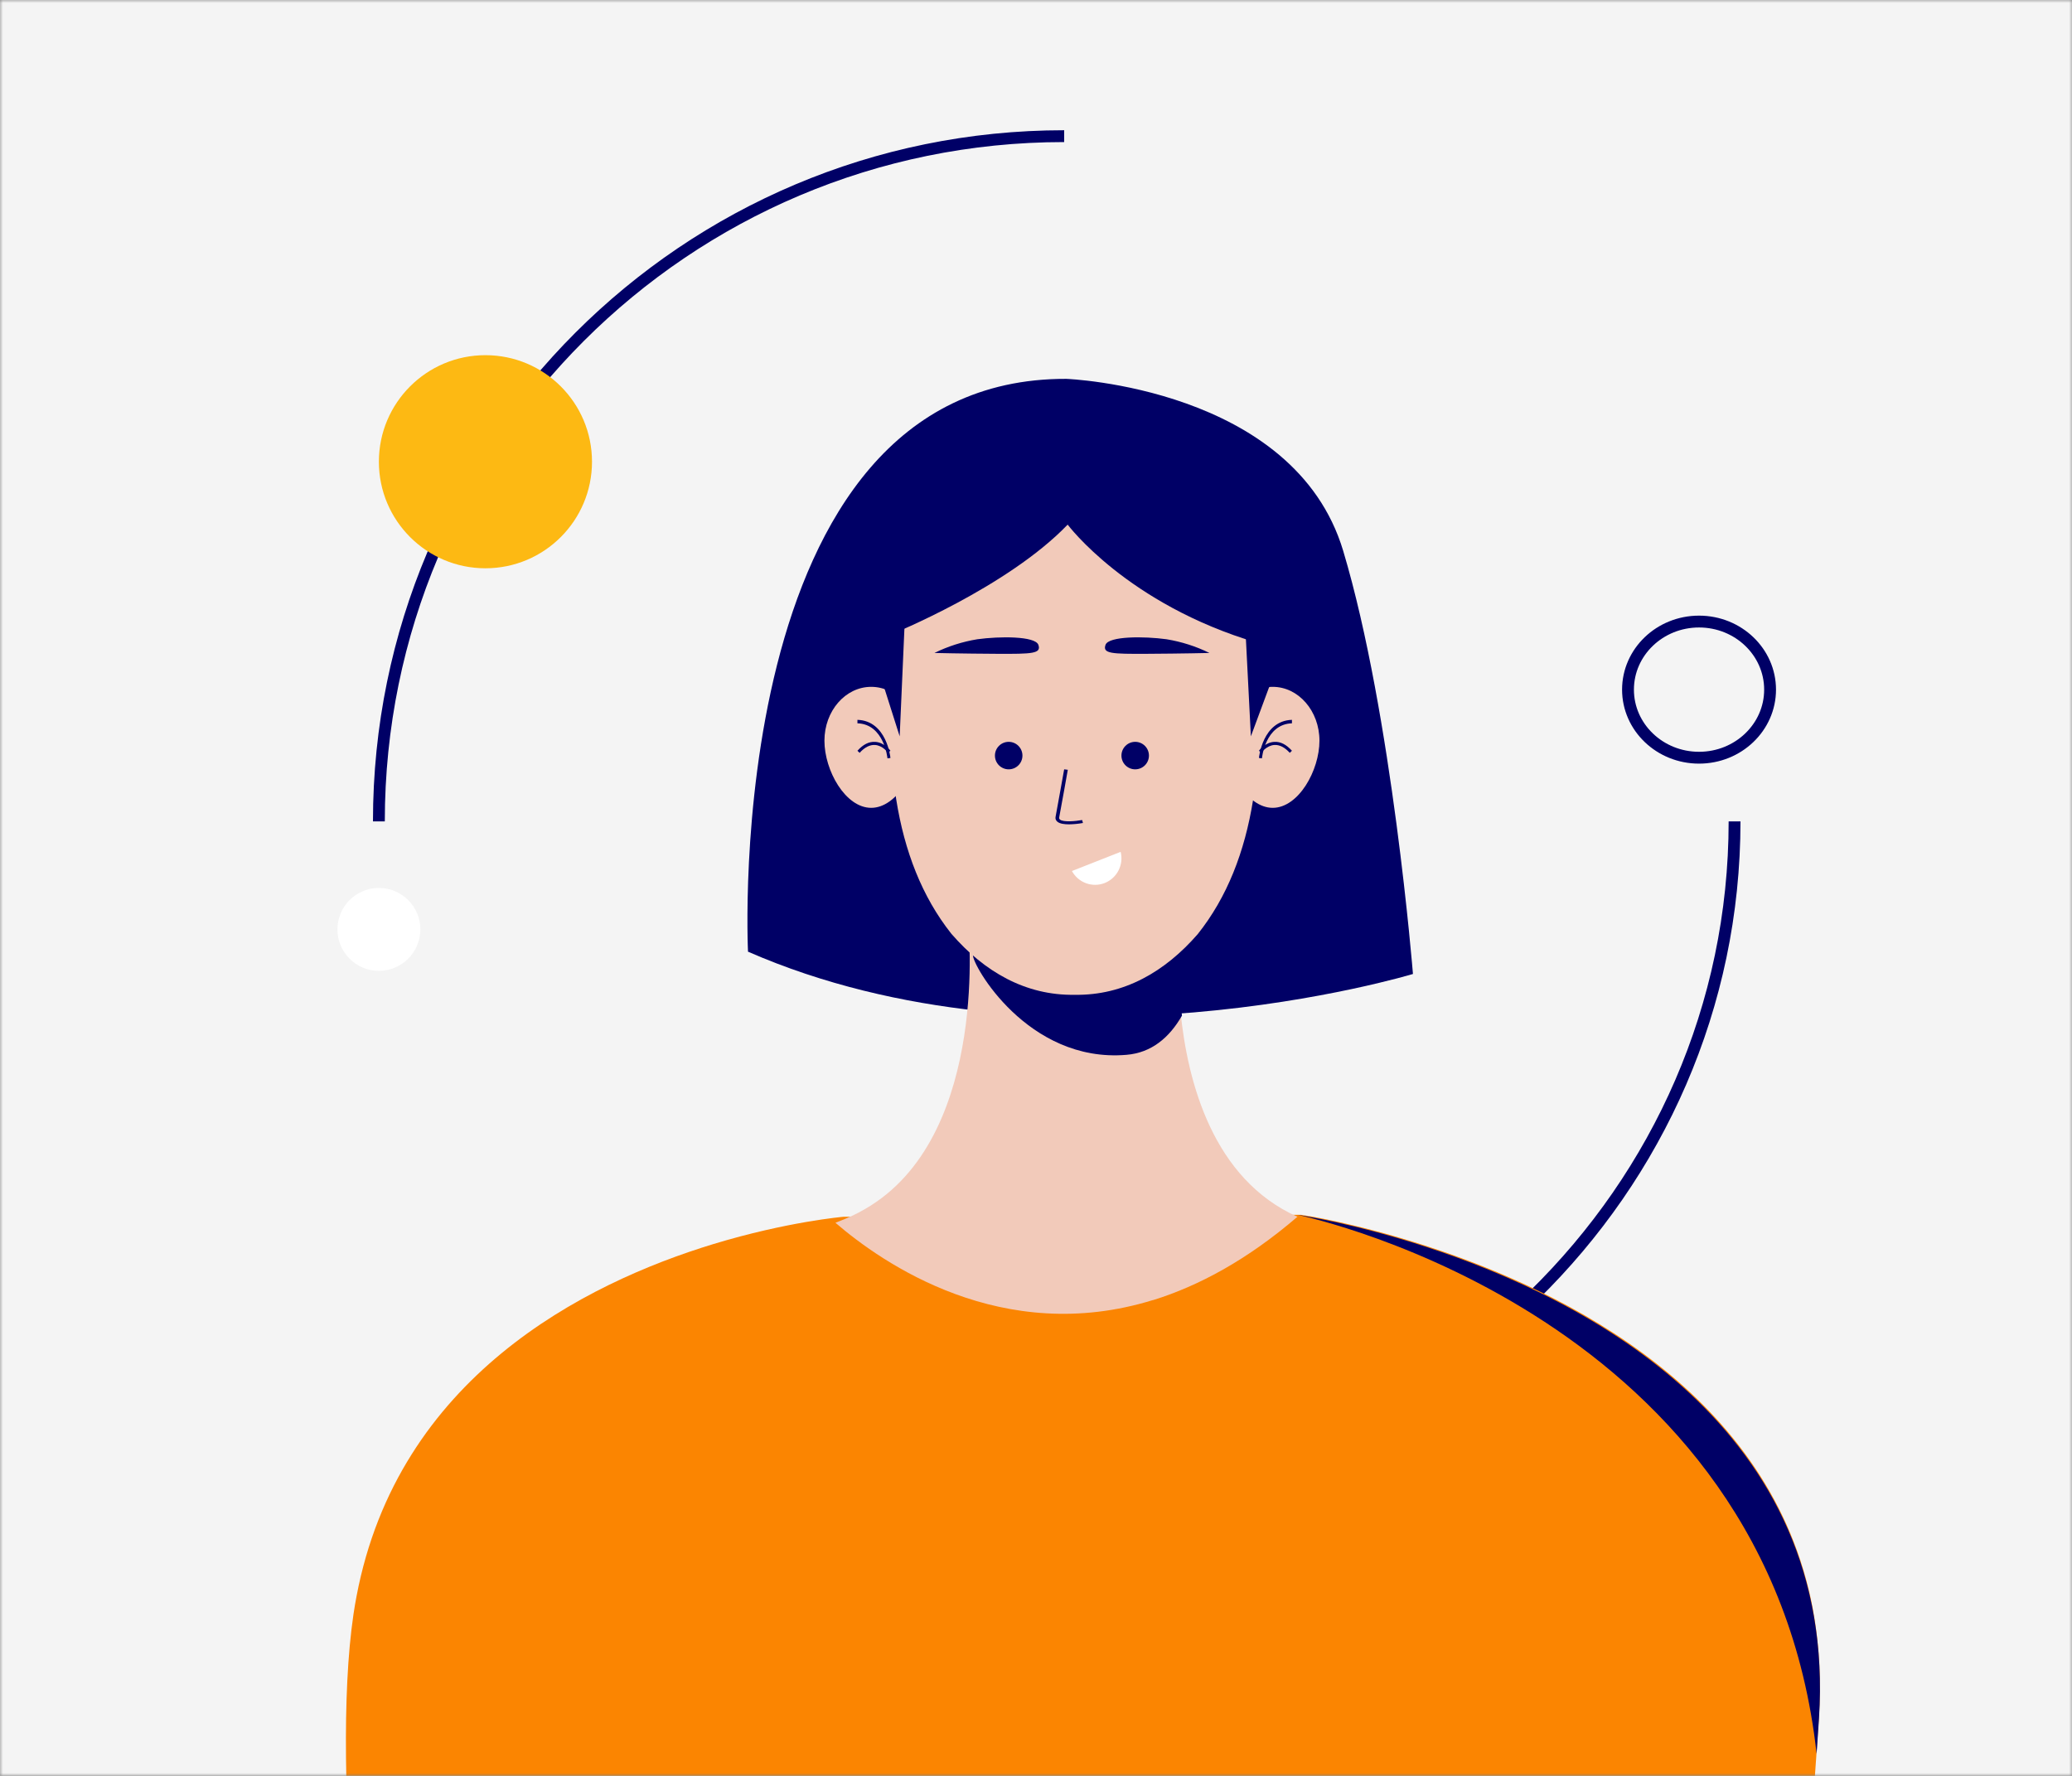
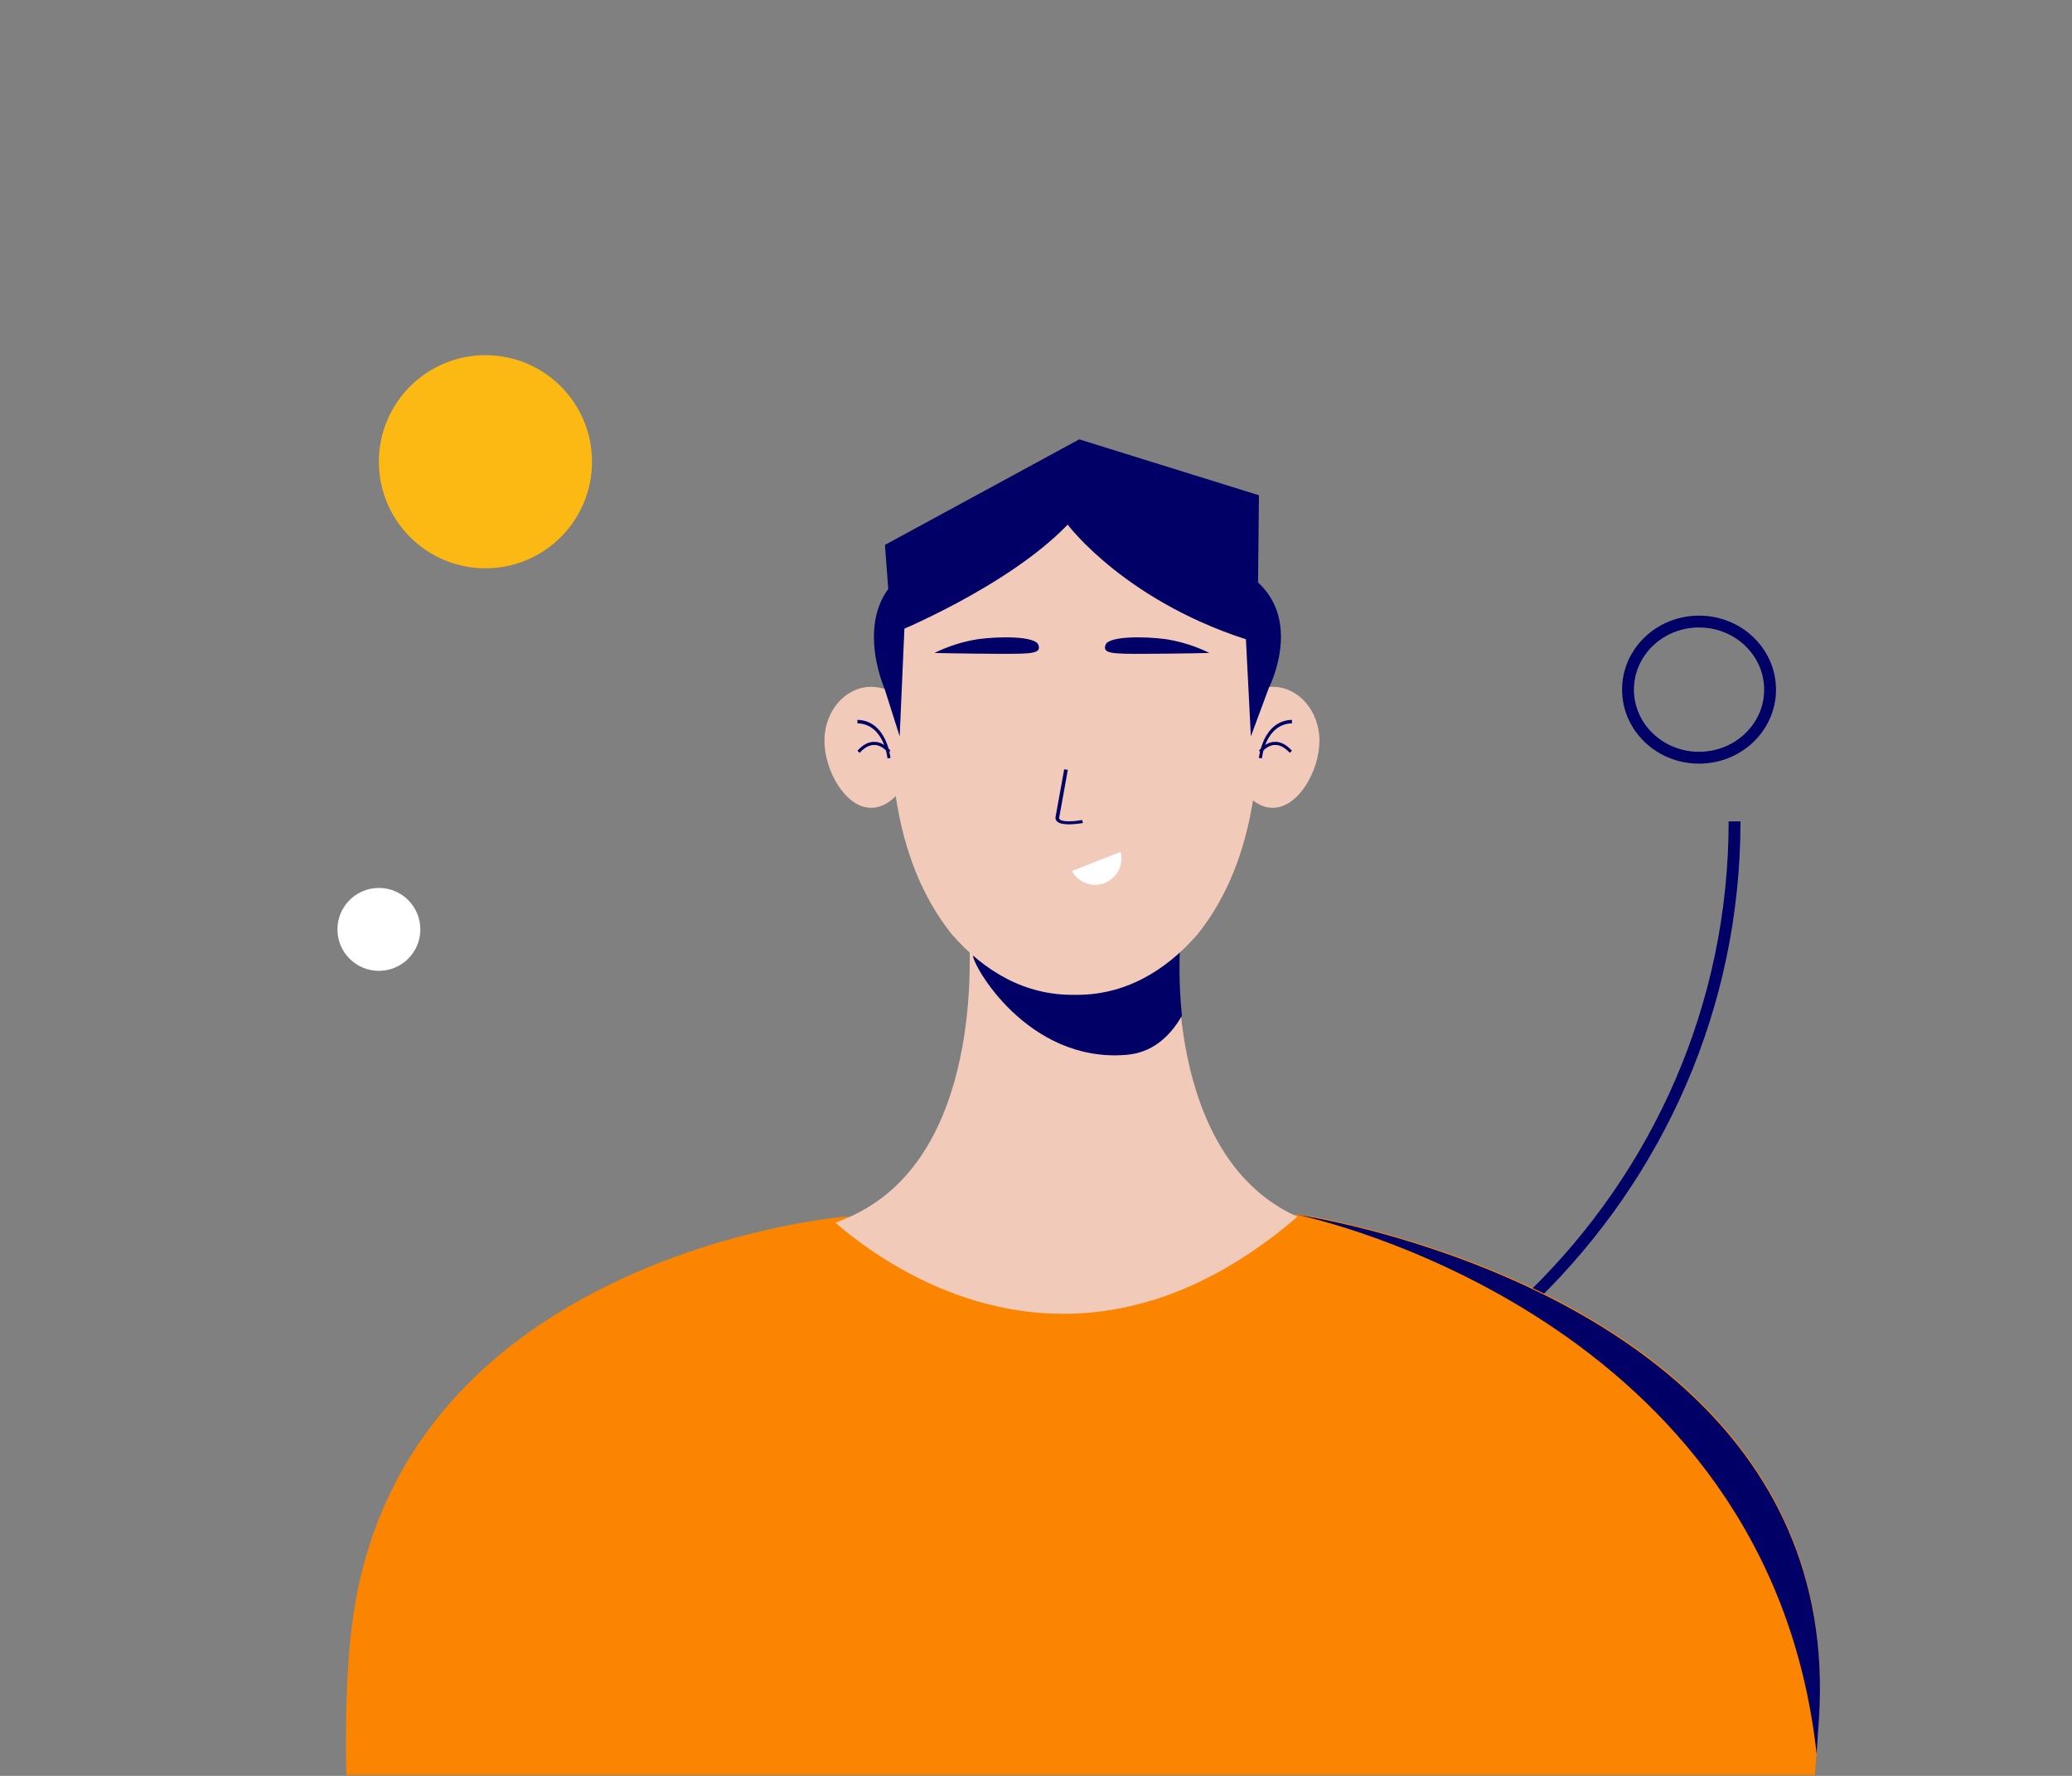
<svg xmlns="http://www.w3.org/2000/svg" width="350" height="300" viewBox="0 0 350 300" fill="none">
  <rect x="0" y="0" width="350" height="300" fill="#808080" stroke="none" />
  <mask id="mask0" mask-type="alpha" maskUnits="userSpaceOnUse" x="0" y="0" width="350" height="300">
    <path d="M0 0H350V300H0V0Z" fill="#F4F4F4" />
  </mask>
  <g mask="url(#mask0)">
-     <rect width="350" height="300" fill="#F4F4F4" />
-     <path d="M64 138.758C64 74.828 115.828 23 179.758 23" stroke="#000066" stroke-width="2" stroke-miterlimit="10" />
    <path d="M293 138.758C293 201.299 241.172 252 177.241 252" stroke="#000066" stroke-width="2" stroke-miterlimit="10" />
-     <path d="M180.105 64C180.105 64 218.615 65.42 226.894 93.066C235.173 120.713 238.674 164.534 238.674 164.534C238.674 164.534 177.464 183.099 126.353 160.768C126.353 160.765 121.514 63.841 180.105 64Z" fill="#000066" />
    <path d="M307.251 290.021C307.125 292.032 306.993 294.016 306.855 295.971C306.127 306.757 305.347 316.767 304.513 326H59.893C58.282 306.014 57.711 286.249 59.708 272.705C59.86 271.68 60.031 270.672 60.22 269.681C67.213 232.725 98.577 216.845 120.493 210.162C133.028 206.354 142.464 205.553 142.464 205.553L219.574 205.221H219.61H219.647C219.67 205.22 219.693 205.22 219.716 205.221H219.745L220.199 205.294L220.367 205.319L220.607 205.359L220.934 205.418L221.112 205.447H221.218L221.861 205.563L223.163 205.811L224.018 205.983L224.629 206.11L225.385 206.27L226.112 206.427C226.597 206.536 227.116 206.658 227.669 206.791L228.079 206.886C228.359 206.948 228.636 207.017 228.923 207.087L230.127 207.378C230.618 207.502 231.123 207.63 231.643 207.768L232.61 208.019L233.949 208.384C234.37 208.5 234.8 208.621 235.232 208.748C235.556 208.836 235.876 208.93 236.203 209.029C237.81 209.495 239.498 210.016 241.247 210.588C264.589 218.215 299.353 235.49 306.215 271.75C307.327 277.772 307.675 283.911 307.251 290.021V290.021Z" fill="#FB8501" />
    <path d="M190.556 150.212C190.36 149.981 190.117 149.795 189.843 149.668C189.569 149.541 189.271 149.475 188.969 149.475C188.667 149.475 188.369 149.541 188.094 149.668C187.82 149.795 187.577 149.981 187.381 150.212C185.881 151.982 183.859 154.763 183.859 156.908C183.859 159.053 185.881 161.833 187.381 163.604C187.577 163.835 187.82 164.02 188.094 164.147C188.369 164.274 188.667 164.34 188.969 164.34C189.271 164.34 189.569 164.274 189.843 164.147C190.117 164.02 190.36 163.835 190.556 163.604C192.057 161.833 194.079 159.053 194.079 156.908C194.079 154.763 192.057 151.982 190.556 150.212Z" fill="#F78B79" />
    <path d="M177.23 180.918C177.016 180.672 176.75 180.475 176.451 180.34C176.152 180.205 175.827 180.135 175.498 180.135C175.168 180.135 174.843 180.205 174.544 180.34C174.245 180.475 173.979 180.672 173.766 180.918C172.129 182.799 169.923 185.753 169.923 188.032C169.923 190.311 172.129 193.265 173.766 195.146C173.979 195.392 174.245 195.589 174.544 195.724C174.843 195.859 175.168 195.929 175.498 195.929C175.827 195.929 176.152 195.859 176.451 195.724C176.75 195.589 177.016 195.392 177.23 195.146C178.866 193.265 181.072 190.311 181.072 188.032C181.072 185.753 178.866 182.795 177.23 180.918Z" fill="#F78B79" />
    <path d="M219.164 205.547C210.709 212.81 202.517 217.218 194.801 219.62H194.75C169.307 227.492 149.04 213.389 141.121 206.564C141.694 206.338 142.266 206.115 142.827 205.877C144.31 205.261 145.739 204.515 147.1 203.649C167.209 190.928 163.548 155.979 163.548 155.979H199.253C198.85 160.904 198.899 165.857 199.397 170.772C200.603 182.967 204.961 199.186 219.164 205.547Z" fill="#F2CABA" />
    <path d="M199.653 171.581C197.551 175.244 194.541 177.846 190.28 178.192C173.558 179.607 164.152 162.874 164.351 161.33L165.219 156.908H199.508C199.104 161.793 199.153 166.706 199.653 171.581V171.581Z" fill="#000066" />
    <path d="M222.88 125.129C222.88 120.103 219.343 116.028 214.983 116.028C210.622 116.028 207.085 120.103 207.085 125.129C207.085 130.154 210.622 136.468 214.983 136.468C219.343 136.468 222.88 130.154 222.88 125.129Z" fill="#F2CABA" />
    <path d="M213.163 128.107L212.66 128.045C212.66 127.98 213.272 121.758 218.234 121.603V122.189C213.723 122.332 213.167 128.05 213.163 128.107Z" fill="#000066" />
    <path d="M217.867 127.177C217.017 126.24 216.145 125.801 215.278 125.846C213.965 125.925 213.072 127.14 213.065 127.155L212.66 126.825C212.702 126.765 213.697 125.403 215.242 125.324C216.301 125.261 217.274 125.763 218.234 126.825L217.867 127.177Z" fill="#000066" />
    <path d="M139.262 125.129C139.262 120.103 142.799 116.028 147.16 116.028C151.52 116.028 155.057 120.103 155.057 125.129C155.057 130.154 151.52 136.468 147.16 136.468C142.799 136.468 139.262 130.154 139.262 125.129Z" fill="#F2CABA" />
    <path d="M149.908 128.107L150.411 128.045C150.411 127.98 149.799 121.758 144.837 121.603V122.189C149.348 122.332 149.904 128.05 149.908 128.107Z" fill="#000066" />
    <path d="M145.204 127.177C146.054 126.24 146.925 125.801 147.793 125.846C149.106 125.925 149.998 127.14 150.005 127.155L150.411 126.825C150.369 126.765 149.374 125.403 147.829 125.324C146.77 125.261 145.796 125.763 144.837 126.825L145.204 127.177Z" fill="#000066" />
    <path d="M202.315 157.806C196.824 164.121 189.876 168.188 181.538 168.053C173.196 168.191 166.251 164.121 160.76 157.806C160.73 157.765 160.698 157.726 160.662 157.69C150.827 145.246 148.825 127.119 151.487 105.535C154.16 83.886 181.538 80.723 181.538 80.723C181.538 80.723 208.916 83.886 211.585 105.535C214.255 127.184 212.235 145.362 202.315 157.806Z" fill="#F2CABA" />
-     <path d="M191.756 129.964C193.038 129.964 194.078 128.925 194.078 127.642C194.078 126.359 193.038 125.319 191.756 125.319C190.473 125.319 189.433 126.359 189.433 127.642C189.433 128.925 190.473 129.964 191.756 129.964Z" fill="#000066" />
-     <path d="M170.387 129.964C171.67 129.964 172.71 128.925 172.71 127.642C172.71 126.359 171.67 125.319 170.387 125.319C169.104 125.319 168.064 126.359 168.064 127.642C168.064 128.925 169.104 129.964 170.387 129.964Z" fill="#000066" />
    <path d="M204.298 110.304C204.298 110.304 199.737 110.418 193.746 110.448C187.756 110.479 186.211 110.421 186.744 108.931C187.277 107.441 193.288 107.472 197.047 107.988C199.571 108.402 202.016 109.182 204.298 110.304V110.304Z" fill="#000066" />
    <path d="M157.844 110.304C157.844 110.304 162.406 110.418 168.396 110.448C174.386 110.479 175.931 110.421 175.399 108.931C174.866 107.441 168.854 107.472 165.095 107.988C162.572 108.402 160.127 109.182 157.844 110.304V110.304Z" fill="#000066" />
    <path d="M180.566 139.255C179.805 139.255 179.057 139.156 178.64 138.838C178.499 138.728 178.394 138.591 178.336 138.438C178.278 138.286 178.269 138.124 178.309 137.968C178.614 136.368 179.745 130.028 179.758 129.965L180.372 130.039C180.372 130.103 179.233 136.446 178.924 138.049C178.899 138.123 178.899 138.2 178.924 138.274C178.949 138.347 178.998 138.414 179.066 138.466C179.642 138.909 181.645 138.739 182.792 138.527L182.93 139.025C182.153 139.167 181.361 139.244 180.566 139.255Z" fill="#000066" />
    <path d="M189.299 143.901C189.563 144.958 189.435 146.077 188.939 147.046C188.442 148.015 187.612 148.769 186.603 149.167C185.594 149.564 184.476 149.578 183.458 149.205C182.439 148.832 181.591 148.099 181.072 147.142L189.299 143.901Z" fill="white" />
    <path d="M209.874 96.518L211.296 124.39L214.308 116.265C214.308 116.265 221.181 102.933 209.874 96.518Z" fill="#000066" />
    <path d="M153.199 96.518L151.973 124.39L149.393 116.265C149.393 116.265 143.512 102.933 153.199 96.518Z" fill="#000066" />
    <path d="M150.622 107.13C150.622 107.13 170.139 99.254 180.349 88.624C180.349 88.624 190.381 102.088 212.399 108.596L212.66 83.666L182.305 74.22L149.483 92.052L150.622 107.13Z" fill="#000066" />
    <path d="M307.26 290.298C307.13 292.317 306.996 294.307 306.857 296.27C298.775 222.549 221.646 205.739 219.163 205.22C220.008 205.341 228.964 206.737 240.879 210.624C267.986 219.452 310.408 241.208 307.26 290.298Z" fill="#000066" />
    <path d="M287 128C293.627 128 299 122.851 299 116.5C299 110.149 293.627 105 287 105C280.373 105 275 110.149 275 116.5C275 122.851 280.373 128 287 128Z" stroke="#000066" stroke-width="2" stroke-miterlimit="10" />
    <path d="M82 96C91.941 96 100 87.941 100 78C100 68.059 91.941 60 82 60C72.059 60 64 68.059 64 78C64 87.941 72.059 96 82 96Z" fill="#FDB913" />
    <g clip-path="url(#clip0)">
      <path d="M64.002 164.004C67.869 164.004 71.004 160.869 71.004 157.002C71.004 153.135 67.869 150 64.002 150C60.135 150 57 153.135 57 157.002C57 160.869 60.135 164.004 64.002 164.004Z" fill="white" />
    </g>
  </g>
  <defs>
    <clipPath id="clip0">
      <rect width="14" height="14" fill="white" transform="translate(57 150)" />
    </clipPath>
  </defs>
</svg>